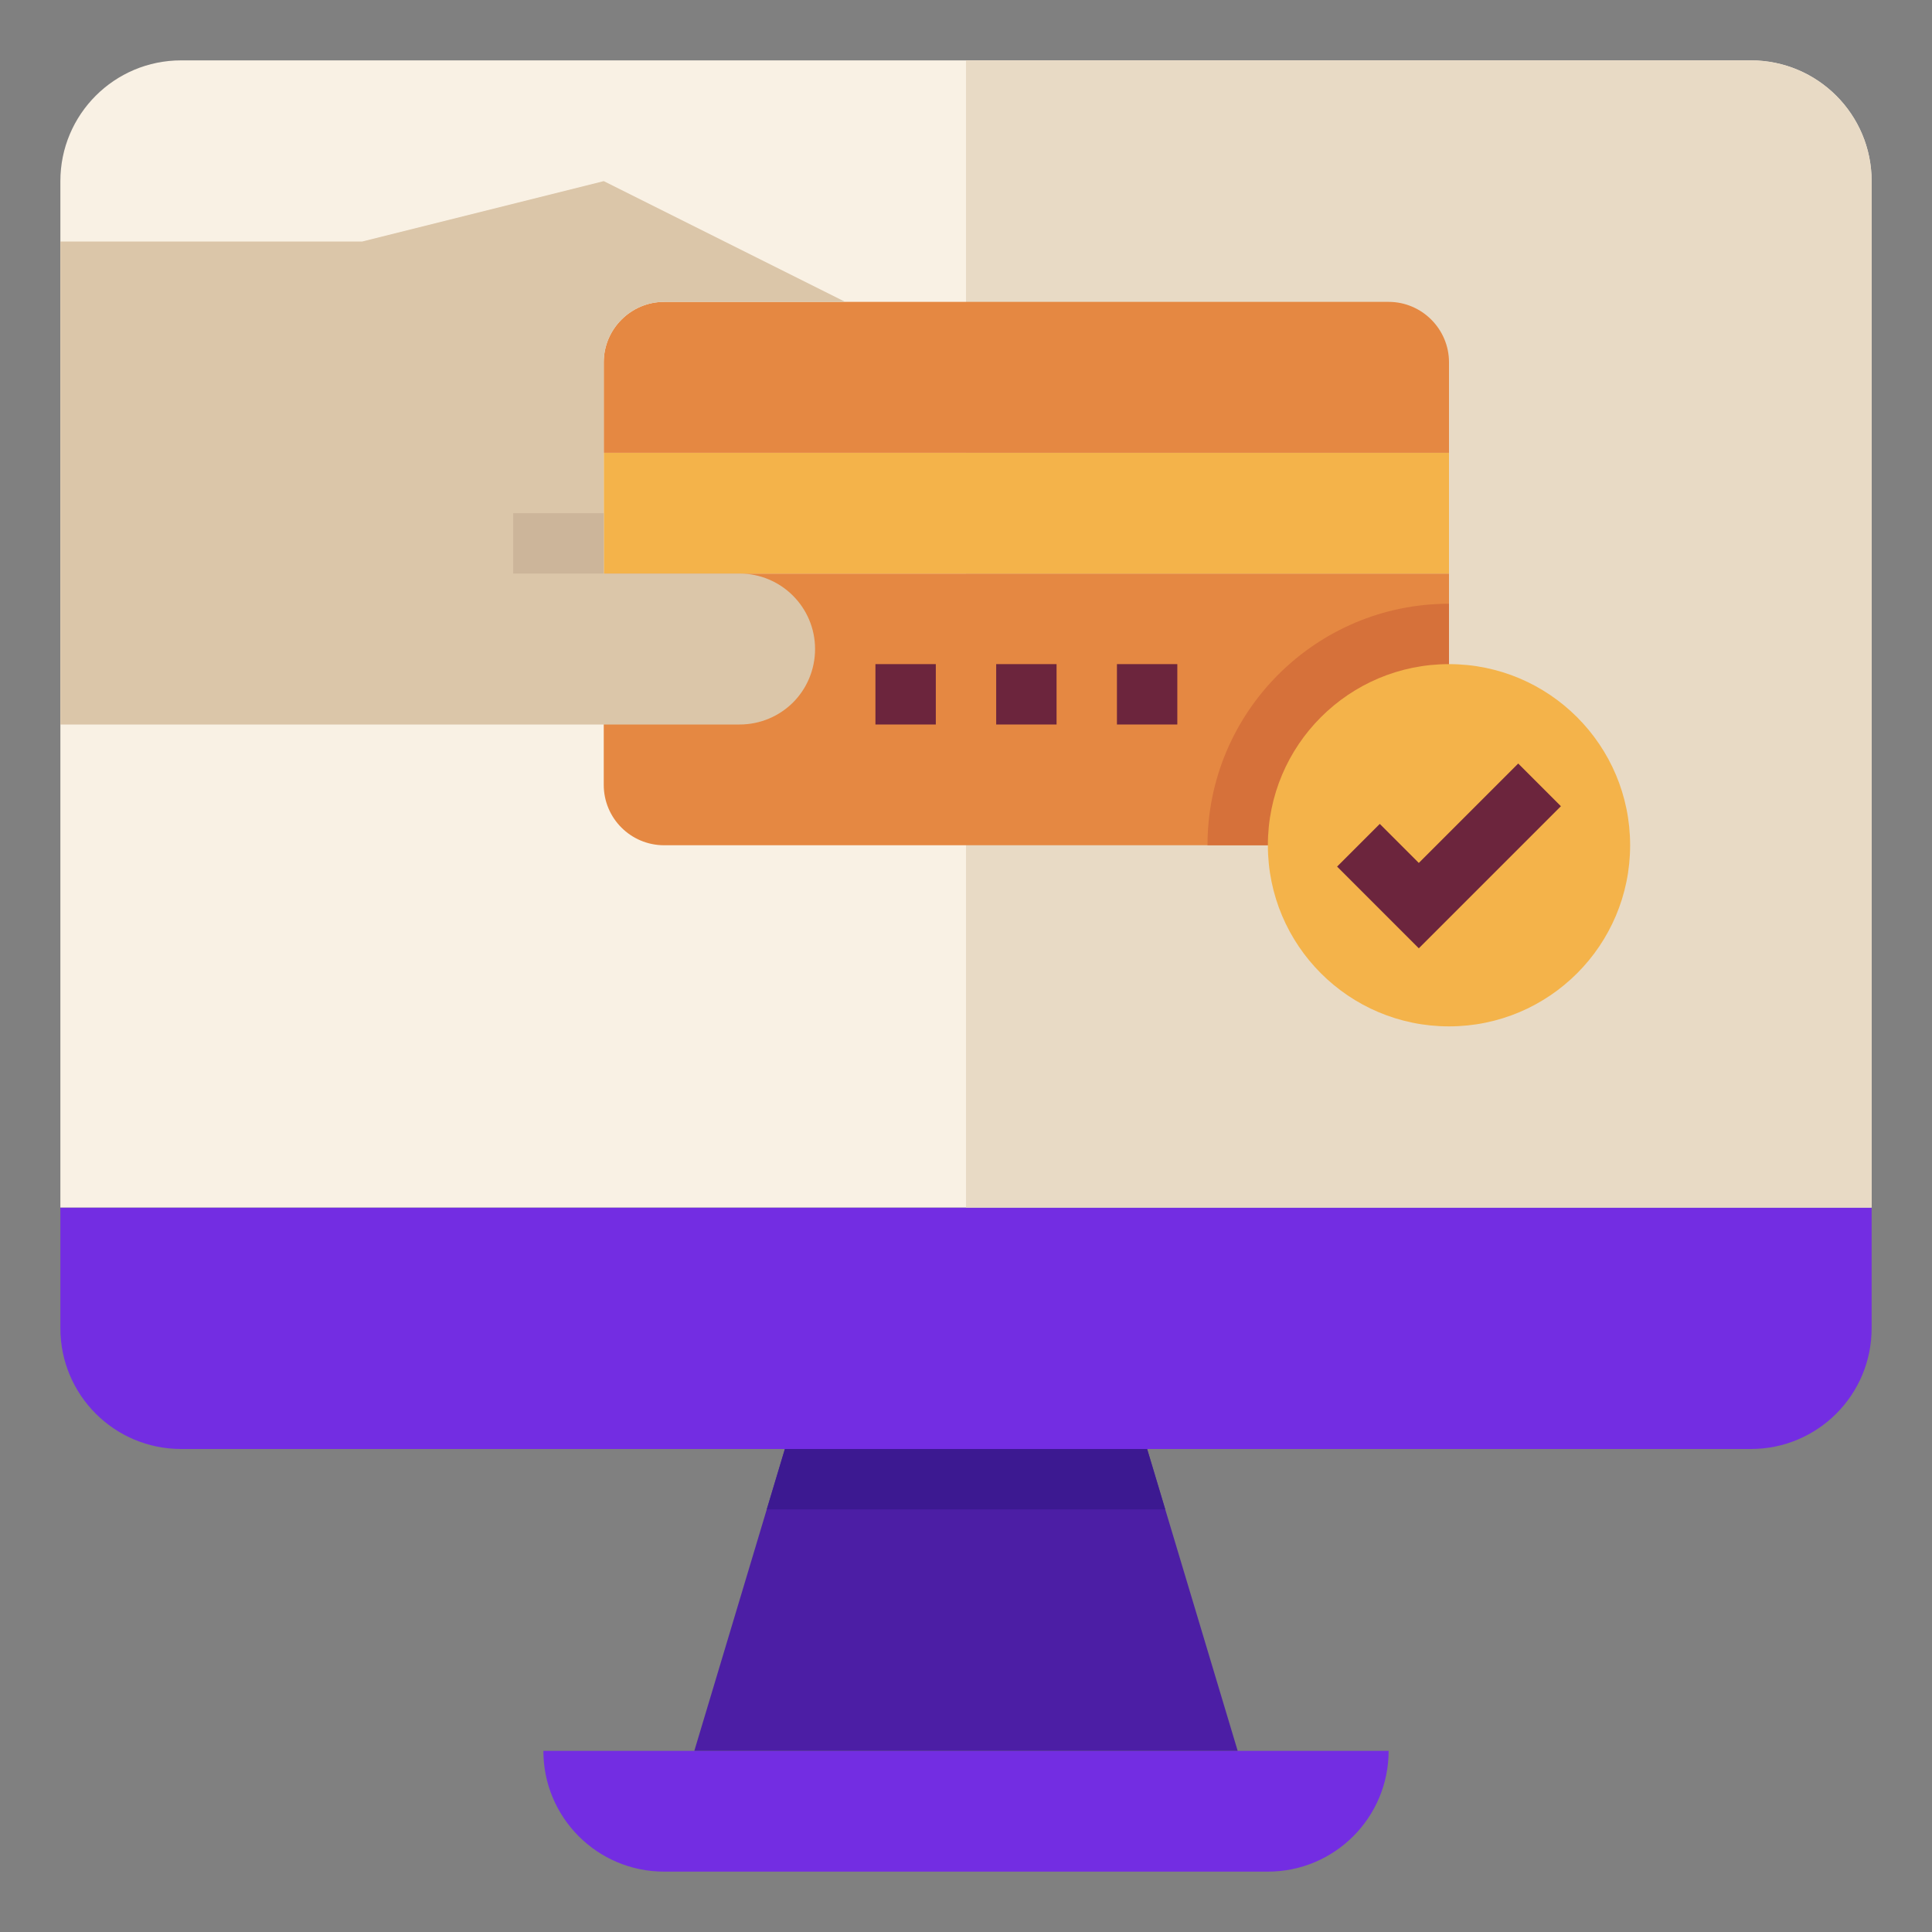
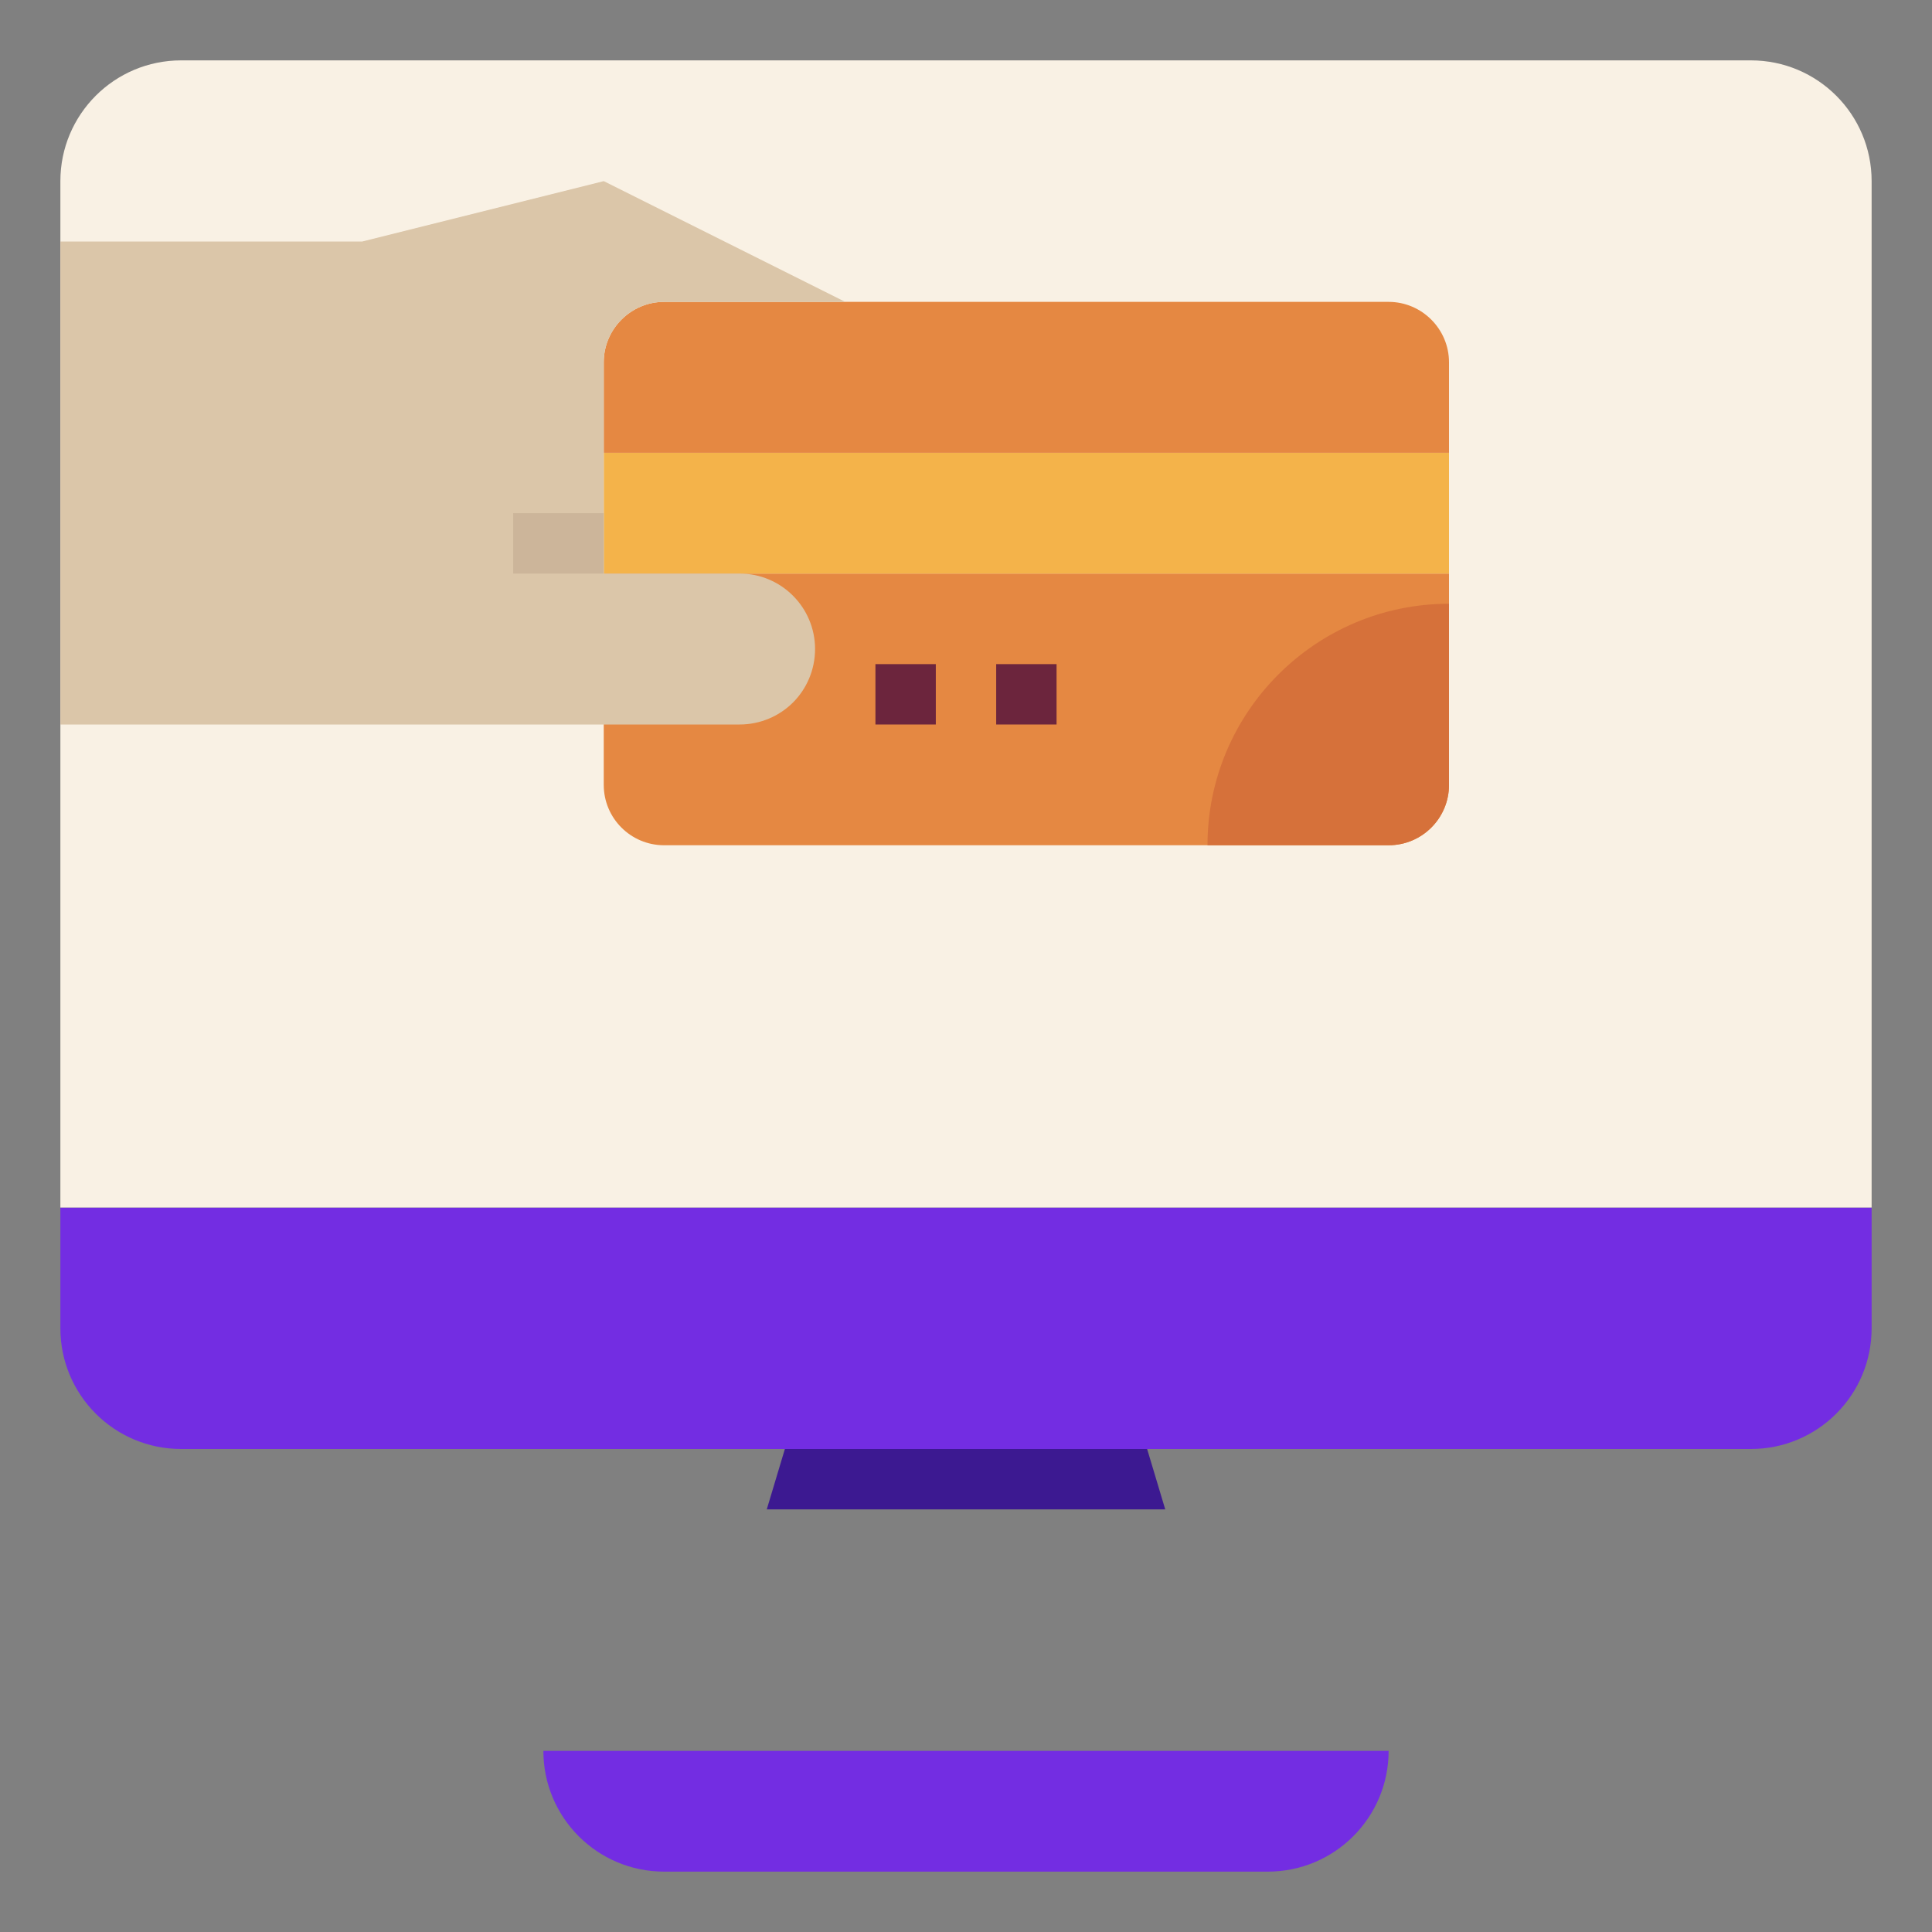
<svg xmlns="http://www.w3.org/2000/svg" version="1.1" width="512" height="512" x="0" y="0" viewBox="0 0 64 64" style="enable-background:new 0 0 512 512" xml:space="preserve" class="">
  <rect x="0" y="0" width="64" height="64" fill="#808080" stroke="none" />
  <g>
    <path d="m62 40v4c0 2.21-1.79 4-4 4h-52c-2.21 0-4-1.79-4-4v-4z" fill="#732de2" data-original="#732de2" />
    <path d="m62 6v34h-60v-34c0-2.21 1.79-4 4-4h52c2.21 0 4 1.79 4 4z" fill="#f9f1e4" data-original="#f9f1e4" class="" />
-     <path d="m62 40h-30v-38h26c2.209 0 4 1.791 4 4z" fill="#e8dac5" data-original="#e8dac5" />
    <path d="m46 28h-24c-1.105 0-2-.895-2-2v-7h28v7c0 1.105-.895 2-2 2z" fill="#e58842" data-original="#e58842" />
    <path d="m48 26v-6c-4.413 0-8 3.587-8 8h6c1.105 0 2-.895 2-2z" fill="#d6713a" data-original="#d6713a" />
-     <circle cx="48" cy="28" fill="#f4b34a" r="6" data-original="#f4b34a" />
    <path d="m20 15h28v4h-28z" fill="#f4b34a" data-original="#f4b34a" />
    <path d="m48 12v3h-28v-3c0-1.1.9-2 2-2h24c1.1 0 2 .9 2 2z" fill="#e58842" data-original="#e58842" />
    <path d="m46 58c0 2.209-1.791 4-4 4h-20c-2.21 0-4-1.79-4-4z" fill="#732de2" data-original="#732de2" />
-     <path d="m38 48 3 10h-18l3-10z" fill="#4c1ea5" data-original="#4c1ea5" />
    <path d="m20 19h4.5c1.38 0 2.5 1.12 2.5 2.5 0 .69-.28 1.32-.73 1.77s-1.08.73-1.77.73h-22.5v-16h10l8-2 8 4h-6c-1.1 0-2 .9-2 2z" fill="#dbc6a9" data-original="#dbc6a9" />
    <path d="m38.6 50-.6-2h-12l-.6 2z" fill="#3c1991" data-original="#3c1991" />
    <g fill="#6c253d">
-       <path d="m47 31.414-2.707-2.707 1.414-1.414 1.293 1.293 3.293-3.293 1.414 1.414z" fill="#6c253d" data-original="#6c253d" />
      <path d="m29 22h2v2h-2z" fill="#6c253d" data-original="#6c253d" />
      <path d="m33 22h2v2h-2z" fill="#6c253d" data-original="#6c253d" />
-       <path d="m37 22h2v2h-2z" fill="#6c253d" data-original="#6c253d" />
    </g>
    <path d="m17 17h3v2h-3z" fill="#ccb59a" data-original="#ccb59a" />
  </g>
</svg>